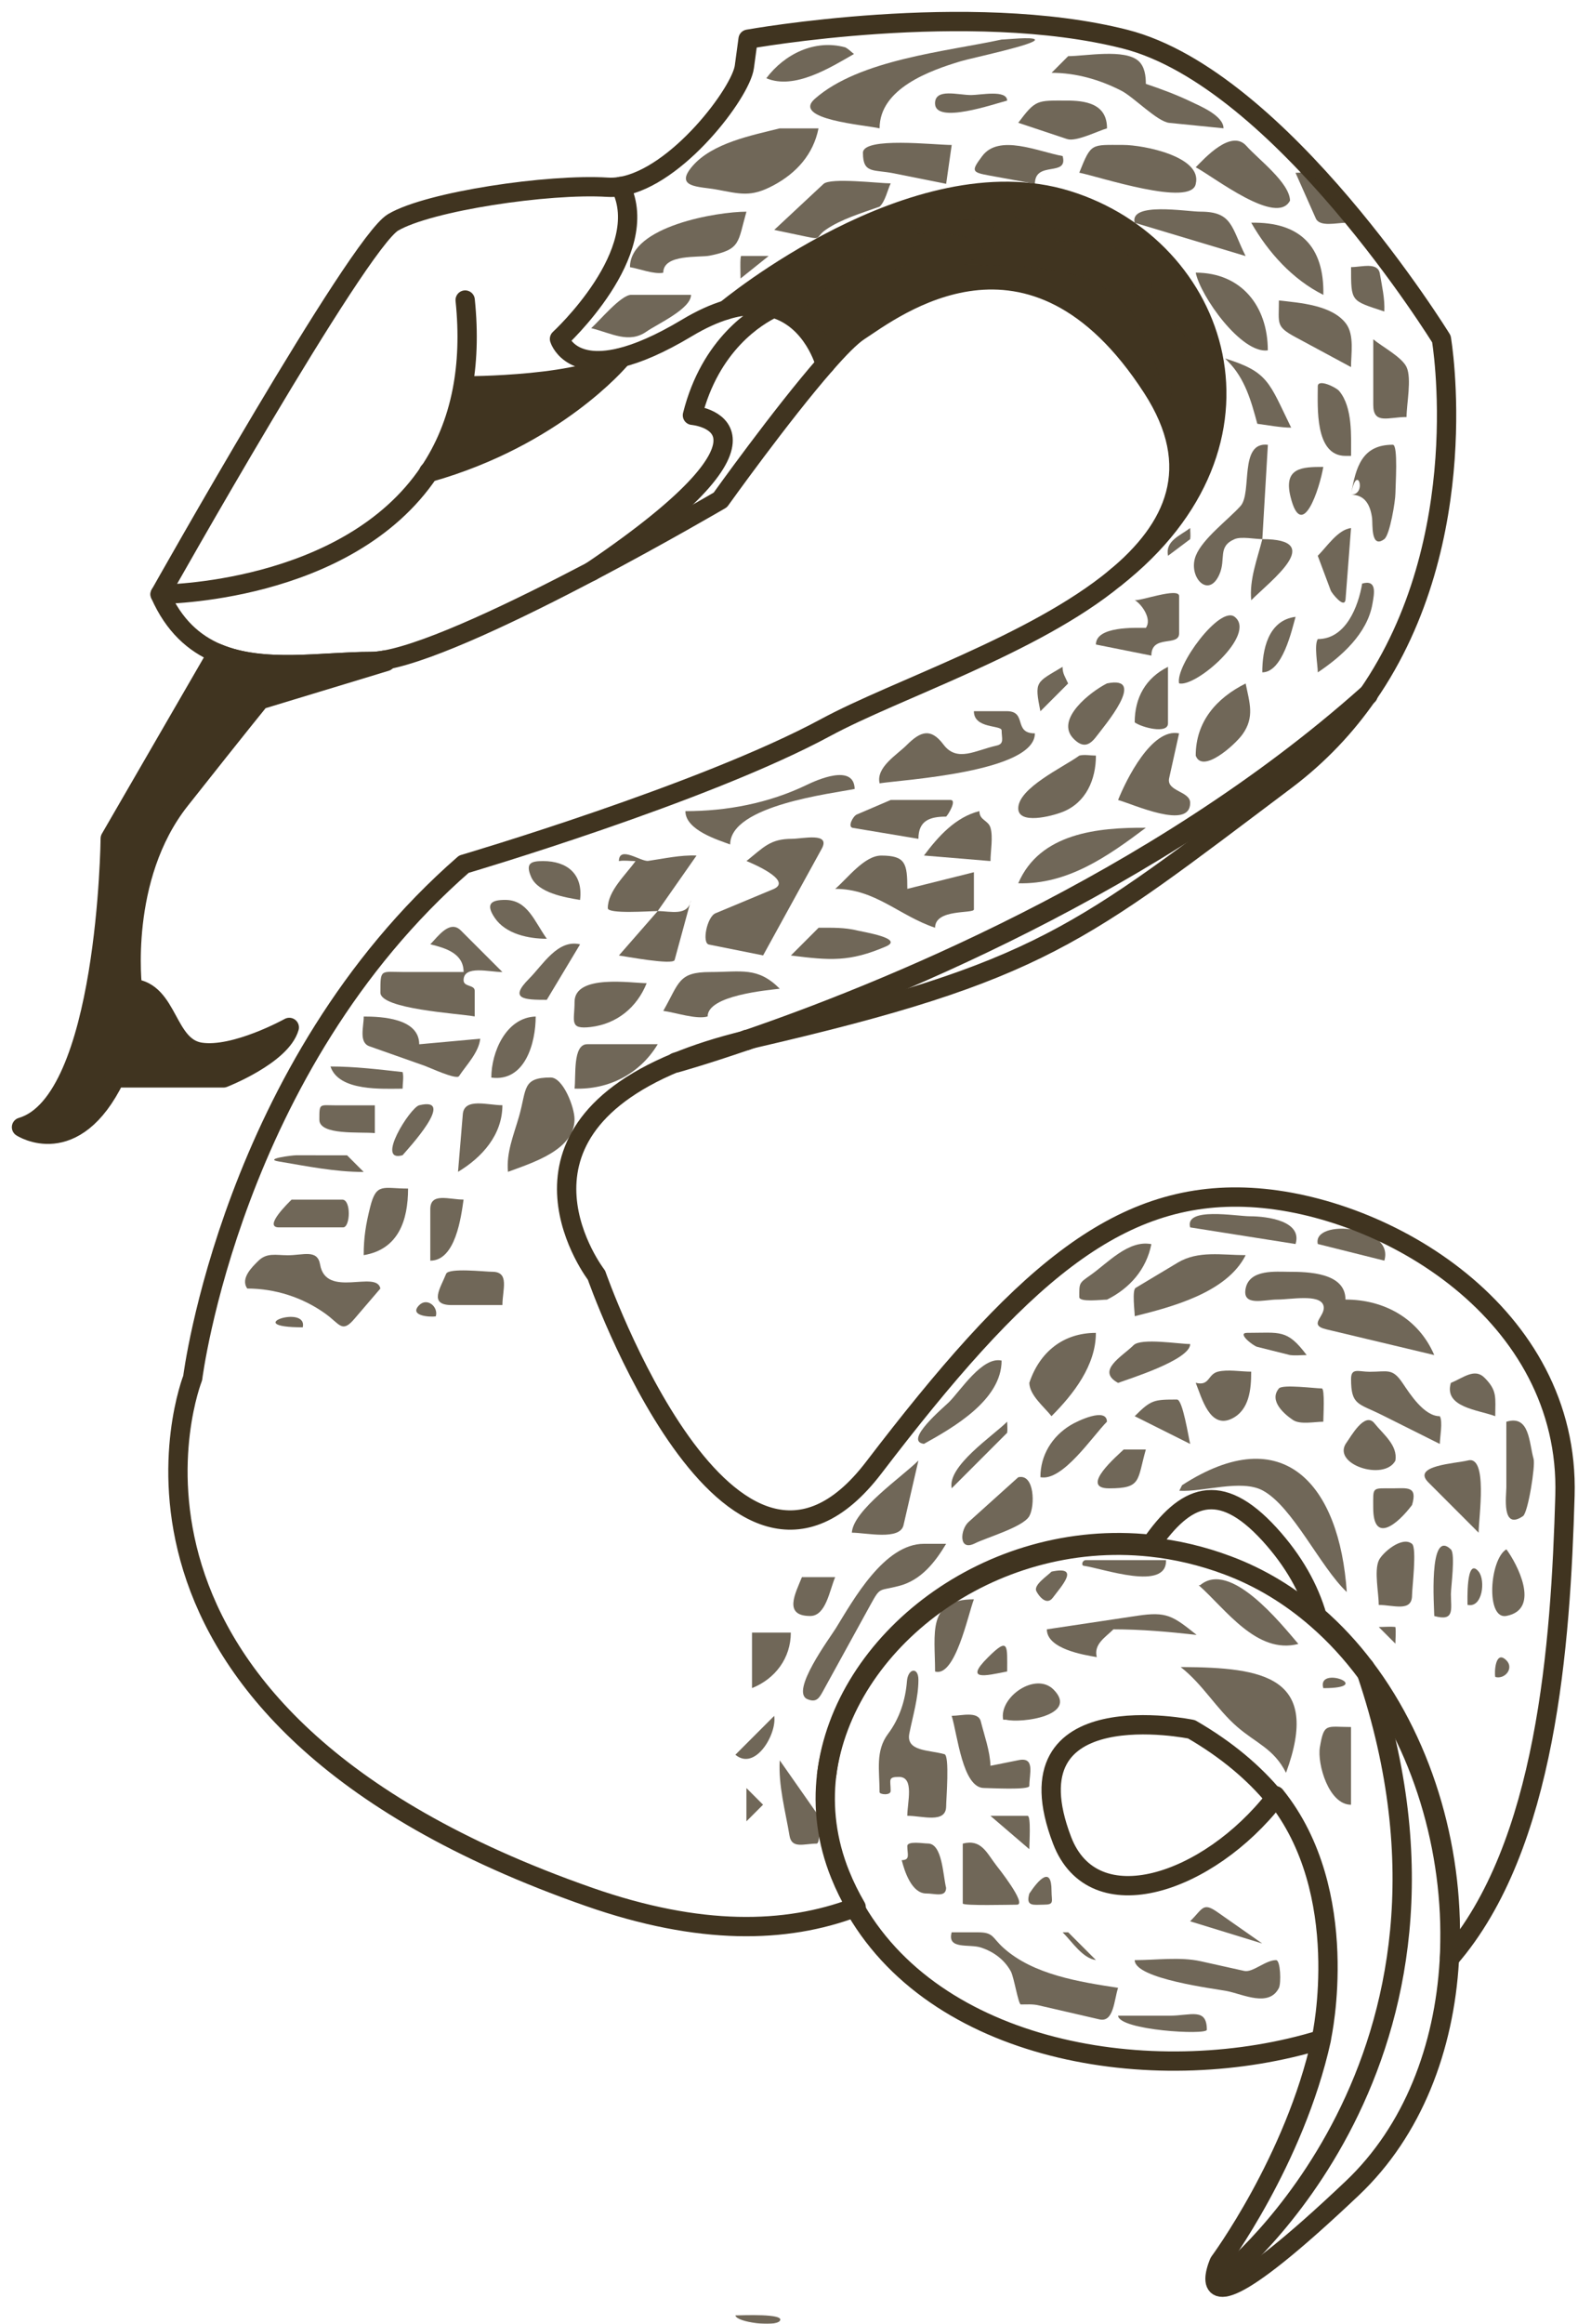
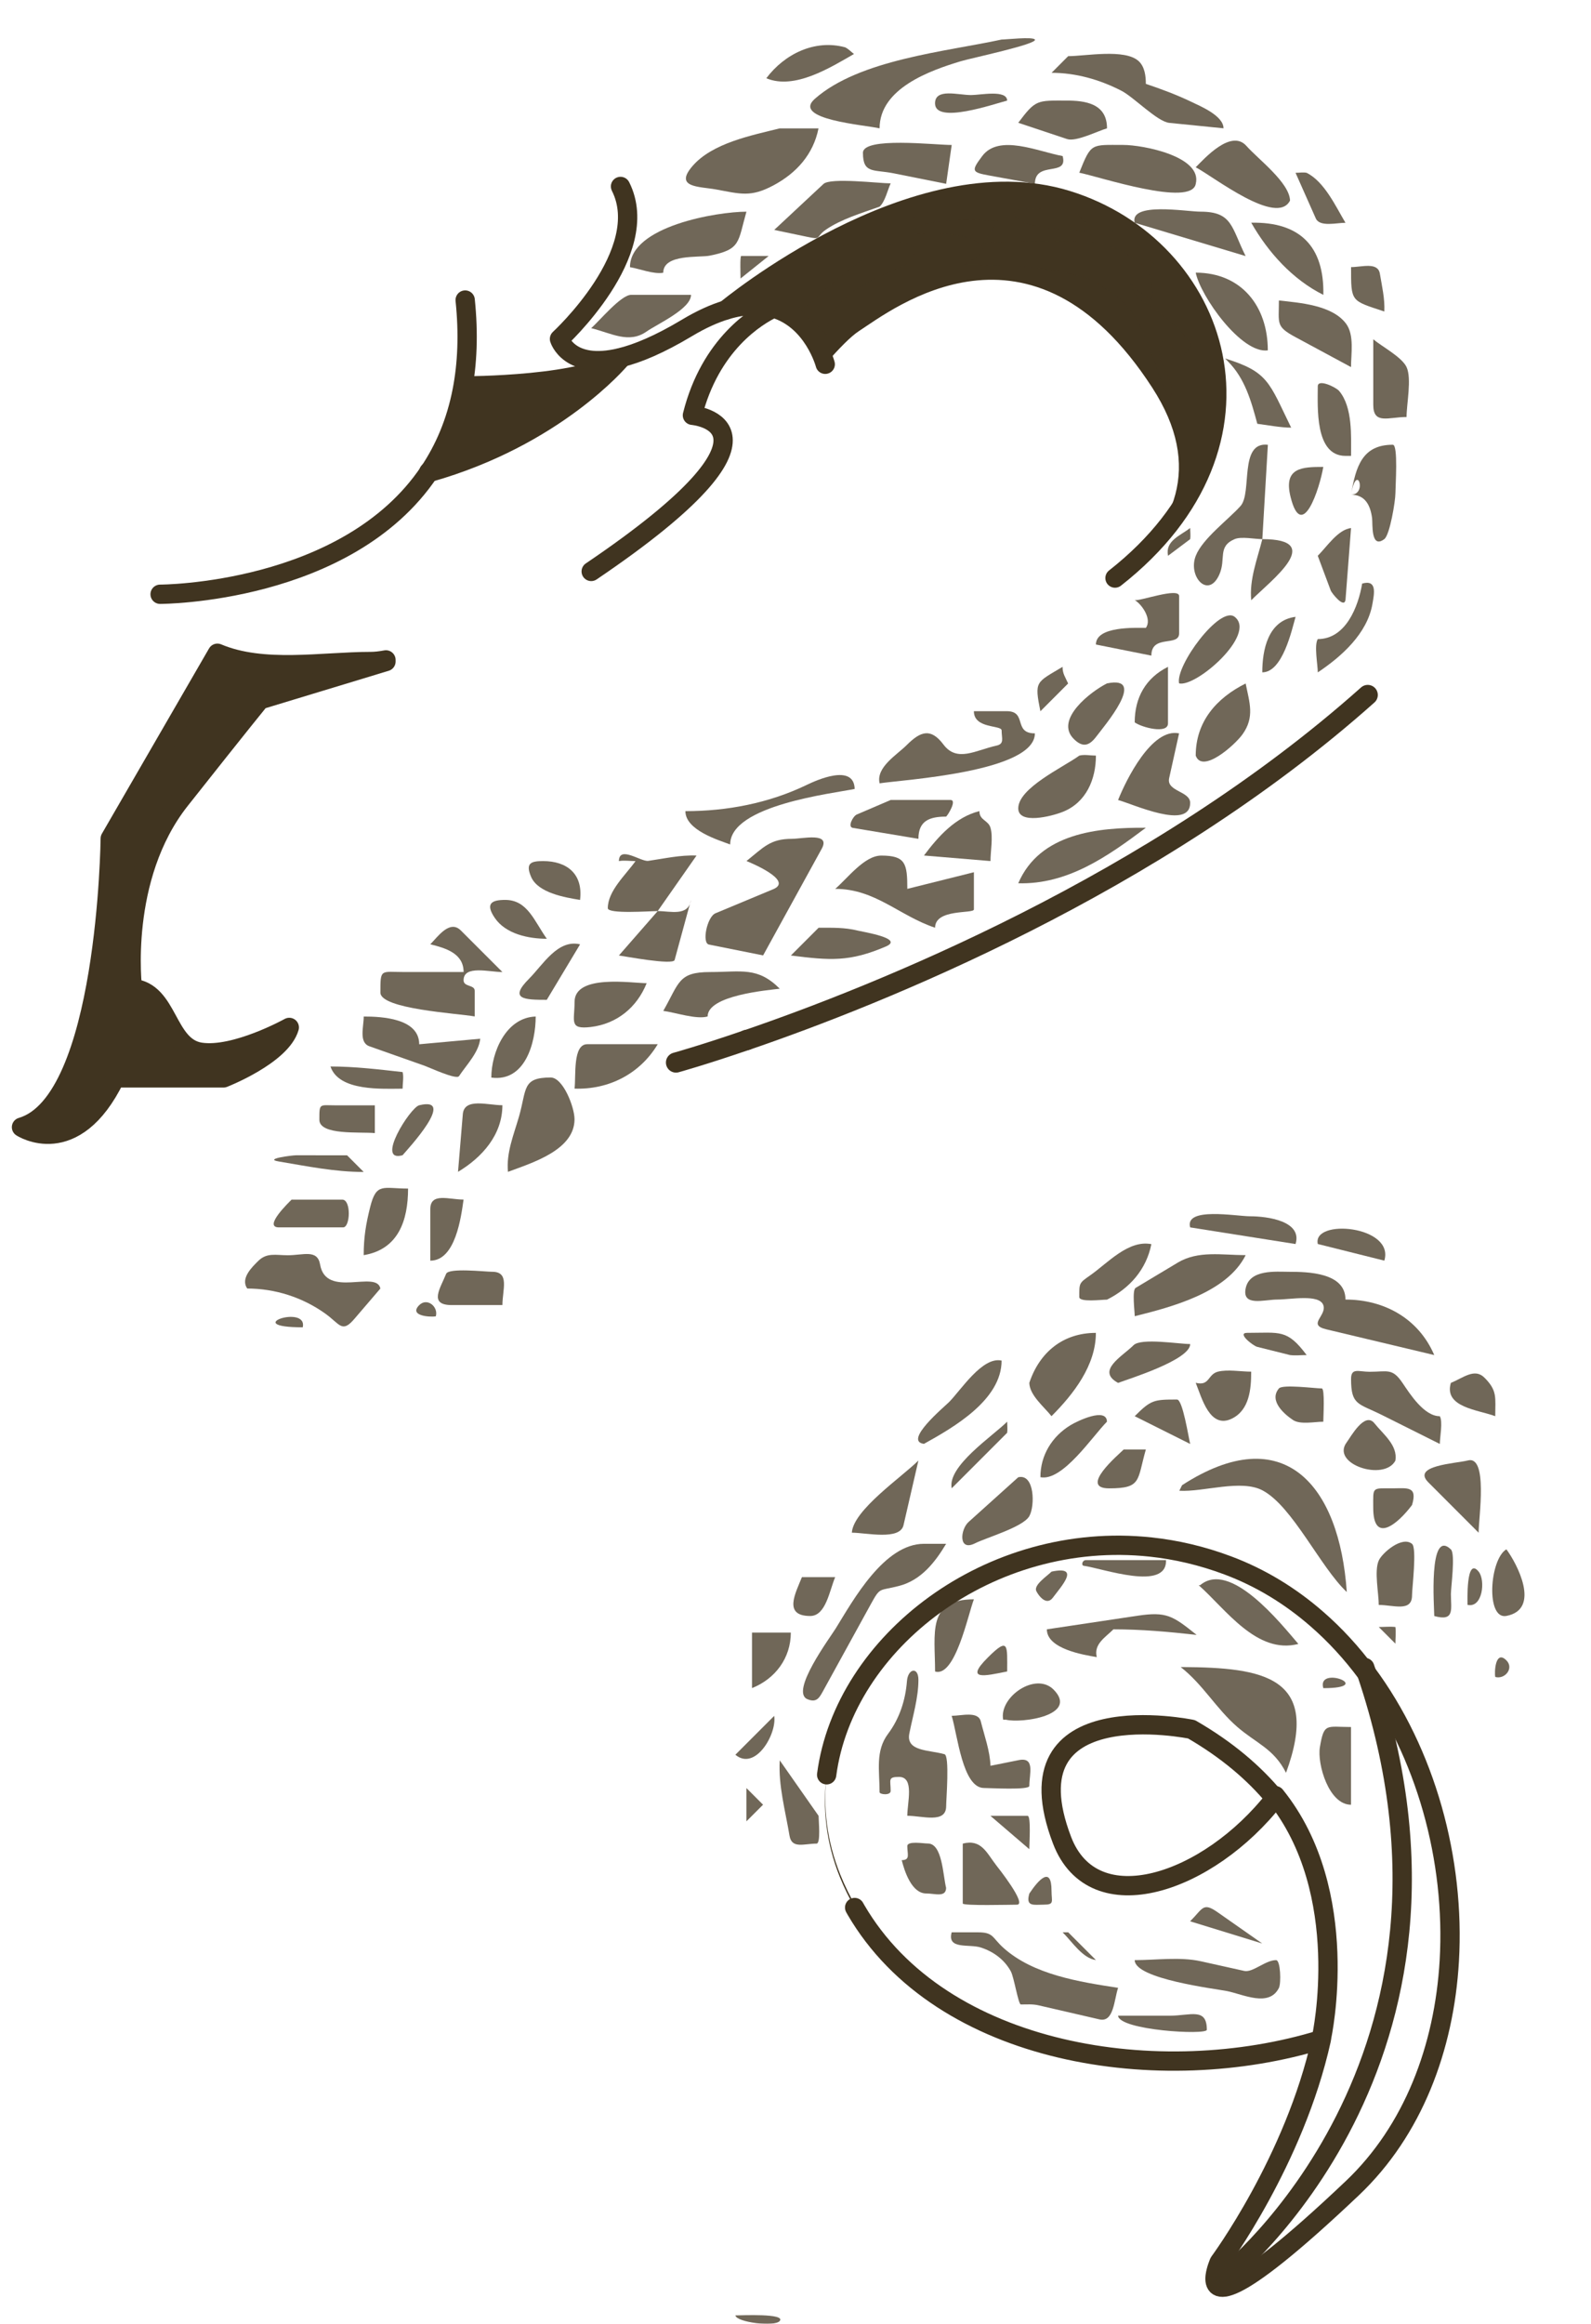
<svg xmlns="http://www.w3.org/2000/svg" width="74" height="108" viewBox="0 0 74 108" fill="none">
  <path d="M17.951 30.67V30.745L12.092 32.523C12.092 32.523 11.234 33.568 8.378 37.179C5.519 40.793 6.16 45.938 6.16 45.938C7.852 46.082 7.707 48.647 9.317 48.902C10.93 49.154 13.455 47.751 13.455 47.751C13.078 49.049 10.395 50.096 10.395 50.096H5.355C3.453 53.998 1 52.387 1 52.387C4.999 51.226 5.128 38.972 5.128 38.972L10.112 30.361C12.246 31.262 14.975 30.745 17.253 30.745C17.452 30.745 17.687 30.719 17.951 30.67Z" fill="#403420" stroke="#403420" stroke-width="0.898" stroke-miterlimit="10" stroke-linecap="round" stroke-linejoin="round" />
  <path d="M35.973 14.313C35.379 14.14 34.65 14.13 33.762 14.4C33.762 14.4 42.533 7.105 49.628 9.298C56.722 11.49 59.898 20.558 51.861 26.86C54.643 24.57 55.989 21.722 53.596 18.022C47.95 9.298 41.509 14.379 39.945 15.391C39.577 15.631 39.017 16.198 38.385 16.926L38.383 16.924C38.383 16.924 37.833 14.839 35.973 14.313Z" fill="#403420" />
  <path d="M39.821 88.63C39.798 88.637 39.778 88.647 39.754 88.655C39.499 88.209 39.267 87.742 39.068 87.249C38.423 85.658 38.248 84.04 38.451 82.484C38.271 84.004 38.457 85.578 39.084 87.128C39.294 87.654 39.545 88.155 39.821 88.63Z" fill="#403420" />
  <path d="M28.859 16.658C28.768 16.767 25.794 20.288 19.959 21.942C20.671 20.884 21.215 19.63 21.502 18.142L21.576 17.956C21.576 17.956 27.499 17.964 28.859 16.658Z" fill="#403420" />
  <path d="M19.957 21.937L21.502 18.137C21.215 19.625 20.671 20.879 19.959 21.937H19.957Z" fill="#403420" />
  <path d="M39.751 88.655C39.769 88.689 39.787 88.72 39.806 88.754C43.783 95.585 54.013 97.084 61.456 94.791C60.212 100.414 56.708 105.138 56.708 105.138C56.708 105.138 56.559 105.471 56.52 105.781C56.427 106.573 57.07 107.22 62.9 101.697C65.722 99.022 67.172 95.178 67.409 91.138C67.683 86.435 66.318 81.464 63.561 77.757C62.875 76.831 62.1 75.984 61.245 75.242C60.03 74.184 58.647 73.33 57.106 72.754C55.909 72.305 54.707 72.026 53.521 71.9C46.034 71.098 39.256 76.325 38.449 82.485" stroke="#403420" stroke-width="0.898" stroke-miterlimit="10" stroke-linecap="round" stroke-linejoin="round" />
  <path d="M49.399 85.53C46.734 78.565 55.42 80.371 55.42 80.371C57.071 81.325 58.34 82.409 59.302 83.575C56.205 87.54 50.864 89.356 49.399 85.53Z" stroke="#403420" stroke-width="0.898" stroke-miterlimit="10" stroke-linecap="round" stroke-linejoin="round" />
  <path d="M61.473 94.669C61.473 94.669 62.944 87.949 59.316 83.455" stroke="#403420" stroke-width="0.898" stroke-miterlimit="10" stroke-linecap="round" stroke-linejoin="round" />
  <path d="M28.863 16.652C28.863 16.652 28.863 16.652 28.861 16.655C28.77 16.763 25.796 20.284 19.961 21.938" stroke="#403420" stroke-width="0.936" stroke-miterlimit="10" stroke-linecap="round" stroke-linejoin="round" />
  <path d="M21.574 17.956C21.574 17.956 27.497 17.964 28.857 16.658" stroke="#403420" stroke-width="0.936" stroke-miterlimit="10" stroke-linecap="round" stroke-linejoin="round" />
  <path d="M38.383 16.93C38.383 16.93 37.833 14.845 35.974 14.319C35.38 14.146 34.65 14.136 33.762 14.407C33.223 14.572 32.622 14.838 31.956 15.238C30.666 16.011 29.65 16.432 28.853 16.625C26.459 17.206 26.023 15.753 26.023 15.753C26.023 15.753 30.406 11.732 28.863 8.669C28.861 8.669 28.861 8.666 28.861 8.666" stroke="#403420" stroke-width="0.898" stroke-miterlimit="10" stroke-linecap="round" stroke-linejoin="round" />
  <path d="M33.762 14.406C33.762 14.406 42.533 7.111 49.628 9.304C56.722 11.496 59.898 20.564 51.861 26.866" stroke="#403420" stroke-width="0.898" stroke-miterlimit="10" stroke-linecap="round" stroke-linejoin="round" />
  <path d="M36.259 14.195C36.259 14.195 36.153 14.231 35.975 14.319C35.196 14.688 33.034 15.994 32.206 19.301C32.206 19.301 37.572 19.747 27.498 26.558" stroke="#403420" stroke-width="0.898" stroke-miterlimit="10" stroke-linecap="round" stroke-linejoin="round" />
  <path d="M56.982 105.788C56.982 105.788 69.654 95.775 63.563 77.755C63.535 77.67 63.506 77.585 63.478 77.5" stroke="#403420" stroke-width="0.898" stroke-miterlimit="10" stroke-linecap="round" stroke-linejoin="round" />
  <path d="M34.742 48.335C40.73 46.286 53.681 41.152 63.616 32.299" stroke="#403420" stroke-width="0.936" stroke-miterlimit="10" stroke-linecap="round" stroke-linejoin="round" />
  <path d="M31.441 49.383C31.441 49.383 32.672 49.045 34.728 48.338" stroke="#403420" stroke-width="0.936" stroke-miterlimit="10" stroke-linecap="round" stroke-linejoin="round" />
  <path d="M7.447 27.619C7.447 27.619 16.134 27.619 19.955 21.94H19.957C20.669 20.882 21.213 19.628 21.5 18.14C21.737 16.909 21.799 15.516 21.636 13.945" stroke="#403420" stroke-width="0.898" stroke-miterlimit="10" stroke-linecap="round" stroke-linejoin="round" />
-   <path d="M34.741 48.334C34.844 48.307 34.947 48.282 35.053 48.259C48.467 45.163 50.24 43.442 59.786 36.275C61.364 35.089 62.621 33.734 63.614 32.298H63.617C68.637 25.056 67.042 15.753 67.042 15.753C67.042 15.753 59.597 3.672 52.337 1.822C45.075 -0.027 34.795 1.822 34.795 1.822C34.795 1.822 34.795 1.822 34.621 3.107C34.464 4.301 31.487 8.246 28.863 8.669C28.659 8.702 28.458 8.715 28.259 8.702C25.506 8.529 19.936 9.357 18.282 10.335C16.628 11.313 7.447 27.62 7.447 27.62C8.088 29.072 9.021 29.9 10.111 30.36C12.244 31.26 14.973 30.743 17.252 30.743C17.453 30.743 17.688 30.717 17.95 30.669C20.092 30.272 24.09 28.346 27.496 26.559C30.772 24.834 33.504 23.234 33.504 23.234C33.504 23.234 36.342 19.263 38.385 16.931C39.017 16.204 39.577 15.637 39.945 15.396C41.509 14.385 47.951 9.303 53.595 18.027C55.989 21.727 54.643 24.575 51.861 26.866C48.087 29.97 41.673 32.044 38.406 33.811C32.729 36.879 21.575 40.165 21.575 40.165C10.763 49.587 8.962 64.045 8.962 64.045C8.962 64.045 2.804 79.56 27.397 88.16C32.549 89.961 36.558 89.861 39.752 88.656C39.775 88.648 39.796 88.638 39.819 88.63C39.543 88.155 39.293 87.655 39.081 87.128C38.454 85.578 38.268 84.004 38.449 82.485C39.179 76.272 45.998 70.968 53.536 71.776C55.115 69.503 56.701 68.743 59.044 71.304C60.181 72.55 60.888 73.837 61.259 75.117C62.073 75.824 62.813 76.624 63.473 77.495C63.473 77.497 63.473 77.497 63.475 77.5C66.298 81.223 67.703 86.253 67.423 91.013C71.943 85.812 72.588 76.398 72.789 69.51C73.036 61.049 64.461 55.997 58.184 55.654C51.906 55.308 47.35 59.436 40.642 68.207C33.934 76.978 27.743 59.265 27.743 59.265C27.743 59.265 22.851 52.929 31.44 49.379C32.368 48.992 33.457 48.641 34.727 48.334" stroke="#403420" stroke-width="0.898" stroke-miterlimit="10" stroke-linecap="round" stroke-linejoin="round" />
  <path d="M34.728 48.333C34.733 48.333 34.737 48.333 34.742 48.33" stroke="#403420" stroke-width="0.936" stroke-miterlimit="10" stroke-linecap="round" stroke-linejoin="round" />
  <g opacity="0.75">
    <path d="M34.203 107.611C34.47 107.611 36.55 107.509 36.267 107.869C36.04 108.157 34.256 107.935 34.203 107.611Z" fill="#403420" />
    <path d="M14.082 61.688C11.119 61.688 14.318 60.597 14.082 61.688V61.688Z" fill="#403420" />
    <path d="M17.692 59.886C17.288 60.358 16.883 60.831 16.478 61.302C15.903 61.974 15.813 61.54 15.125 61.048C14.072 60.296 12.794 59.886 11.501 59.886C11.167 59.414 11.734 58.88 12.003 58.612C12.407 58.206 12.816 58.339 13.389 58.339C14.109 58.339 14.764 58.049 14.888 58.77C15.162 60.367 17.517 59.008 17.692 59.886Z" fill="#403420" />
    <path d="M20.014 43.887C20.355 43.546 20.915 42.724 21.435 43.245C22.079 43.889 22.723 44.533 23.368 45.177C22.756 45.177 21.562 44.841 21.562 45.559C21.562 45.876 22.079 45.761 22.079 46.046C22.079 46.444 22.079 46.842 22.079 47.24C21.271 47.097 17.693 46.898 17.693 46.131C17.693 45.001 17.698 45.176 18.799 45.176C19.72 45.176 20.642 45.176 21.563 45.176C21.562 44.302 20.719 44.064 20.014 43.887Z" fill="#403420" />
    <path d="M28.786 40.021C28.796 39.279 29.811 40.059 30.153 40.01C30.894 39.904 31.646 39.73 32.397 39.763C31.795 40.623 31.193 41.483 30.591 42.343C31.18 42.343 32.012 42.605 32.139 41.827C31.886 42.757 31.632 43.687 31.378 44.617C31.309 44.872 29.019 44.436 28.786 44.407C29.387 43.718 29.989 43.031 30.591 42.343C30.227 42.343 28.27 42.49 28.27 42.209C28.27 41.406 29.103 40.66 29.559 40.021C29.315 40.021 29.023 39.973 28.786 40.021Z" fill="#403420" />
    <path d="M45.297 33.053C45.806 33.053 46.316 33.053 46.825 33.053C47.789 33.053 47.113 34.084 48.134 34.084C48.134 35.889 41.956 36.241 40.912 36.406C40.735 35.659 41.718 35.084 42.174 34.627C42.811 33.991 43.289 33.816 43.879 34.6C44.511 35.444 45.369 34.871 46.346 34.654C46.727 34.57 46.587 34.323 46.587 33.947C46.587 33.686 45.297 33.886 45.297 33.053Z" fill="#403420" />
    <path d="M49.68 31.766C49.25 32.197 48.82 32.627 48.39 33.057C48.106 31.637 48.185 31.735 49.422 30.992C49.416 31.304 49.555 31.482 49.68 31.766Z" fill="#403420" />
    <path d="M52.779 27.891C53.01 27.949 54.843 27.28 54.843 27.704C54.843 28.282 54.843 28.859 54.843 29.437C54.843 30.075 53.552 29.467 53.552 30.471C52.693 30.299 51.833 30.127 50.973 29.955C50.973 29.095 52.803 29.181 53.295 29.181C53.595 28.778 53.107 28.083 52.779 27.891Z" fill="#403420" />
    <path d="M42.395 10.874C42.547 10.046 45.704 10.259 46.402 10.259C46.179 10.6 45.957 10.942 45.734 11.284C46.492 11.284 48.428 11.115 50.238 11.227C50.403 11.237 50.566 11.249 50.728 11.264C51.403 11.318 52.191 11.603 52.812 12.068C53.018 12.223 53.206 12.398 53.365 12.591C53.495 12.884 53.56 13.095 53.592 13.297C53.619 13.496 53.612 13.684 53.599 13.931C53.356 13.815 53.171 13.692 53.013 13.565C52.852 13.436 52.723 13.306 52.595 13.178C52.659 13.436 52.788 13.674 52.953 13.89C53.884 14.467 54.658 14.984 55.432 16.015C55.432 16.015 55.174 16.532 54.916 16.532C54.658 16.273 54.4 16.015 54.142 15.757C53.368 16.79 54.916 17.563 54.4 18.595C53.626 17.048 53.368 14.984 51.993 13.802C51.802 13.664 51.608 13.531 51.415 13.405C51.222 13.279 51.03 13.16 50.844 13.047C50.611 12.951 50.371 12.876 50.128 12.81C48.427 12.351 46.527 12.31 44.844 12.31C45.186 12.074 46.086 11.732 45.527 11.307C44.776 10.737 43.28 10.874 42.395 10.874Z" fill="#403420" />
    <path d="M32.14 13.703C32.145 14.352 30.573 15.059 30.072 15.409C29.25 15.984 28.447 15.489 27.496 15.251C27.877 14.924 28.878 13.703 29.358 13.703C30.285 13.703 31.212 13.703 32.14 13.703Z" fill="#403420" />
    <path d="M29.301 12.417C29.301 10.51 33.37 9.838 34.718 9.838C34.309 11.271 34.467 11.591 33.008 11.882C32.522 11.98 30.849 11.793 30.849 12.675C30.426 12.761 29.732 12.489 29.301 12.417Z" fill="#403420" />
    <path d="M34.444 12.944C34.444 12.813 34.411 11.898 34.474 11.898C34.9 11.898 35.325 11.898 35.751 11.898C35.315 12.248 34.88 12.596 34.444 12.944Z" fill="#403420" />
    <path d="M58.968 16.284C57.734 16.453 55.832 13.759 55.615 12.672C57.741 12.672 58.968 14.236 58.968 16.284Z" fill="#403420" />
    <path d="M58.197 10.351C60.456 10.305 61.597 11.445 61.551 13.705C60.114 12.986 58.985 11.73 58.197 10.351Z" fill="#403420" />
    <path d="M52.776 10.353C52.526 9.371 55.189 9.837 55.834 9.837C57.329 9.837 57.266 10.561 57.936 11.901C56.215 11.385 54.496 10.869 52.776 10.353Z" fill="#403420" />
    <path d="M55.617 8.542C55.425 9.645 51.122 8.211 50.199 8.026C50.759 6.627 50.739 6.736 52.244 6.736C53.176 6.736 55.929 7.273 55.617 8.542Z" fill="#403420" />
    <path d="M50.776 10.77C49.991 10.658 47.164 10.685 47.164 9.871C47.164 9.586 48.956 9.738 49.266 9.738C50.183 9.738 50.213 10.019 50.776 10.77Z" fill="#403420" />
    <path d="M51.489 5.965C51.054 6.089 50.05 6.603 49.63 6.462C48.873 6.21 48.117 5.959 47.361 5.706C48.175 4.62 48.236 4.674 49.601 4.674C50.461 4.675 51.491 4.801 51.489 5.965Z" fill="#403420" />
    <path d="M49.425 7.253C49.697 8.246 48.135 7.447 48.135 8.543C47.434 8.416 46.734 8.288 46.033 8.161C45.192 8.009 45.158 7.955 45.685 7.253C46.466 6.212 48.278 7.044 49.425 7.253Z" fill="#403420" />
    <path d="M46.844 4.676C46.245 4.826 43.49 5.792 43.49 4.805C43.49 4.087 44.558 4.418 45.167 4.418C45.608 4.418 46.835 4.156 46.844 4.676Z" fill="#403420" />
    <path d="M44.265 6.738C44.179 7.34 44.093 7.942 44.007 8.544C43.193 8.382 42.379 8.219 41.565 8.055C40.629 7.868 40.137 8.085 40.137 7.102C40.137 6.347 43.475 6.738 44.265 6.738Z" fill="#403420" />
    <path d="M41.427 8.522C41.285 8.822 41.169 9.371 40.912 9.604C40.076 9.904 39.118 10.186 38.408 10.678C37.911 11.022 38.25 11.155 37.538 11.006C37.029 10.899 36.519 10.793 36.01 10.686C36.774 9.974 37.538 9.261 38.302 8.549C38.631 8.244 40.883 8.522 41.427 8.522Z" fill="#403420" />
    <path d="M37.475 14.276C38.145 13.693 41.412 10.511 42.42 11.437C42.902 11.881 41.958 12.39 41.919 12.405C41.249 12.674 40.58 12.976 39.952 13.385C39.301 13.81 38.464 14.484 38.464 15.565C38.003 15.134 37.541 14.704 37.08 14.275C37.209 14.276 37.346 14.254 37.475 14.276Z" fill="#403420" />
    <path d="M63.356 27.122C64.056 26.925 63.92 27.577 63.834 28.068C63.595 29.447 62.397 30.513 61.292 31.25C61.292 30.898 61.114 29.989 61.292 29.702C62.597 29.702 63.179 28.187 63.356 27.122Z" fill="#403420" />
    <path d="M61.291 25.831C61.734 25.388 62.223 24.62 62.839 24.541C62.754 25.643 62.669 26.744 62.584 27.846C62.546 28.341 61.937 27.556 61.897 27.45C61.696 26.91 61.494 26.371 61.291 25.831Z" fill="#403420" />
    <path d="M62.84 22.992C63.061 21.662 63.373 20.67 64.782 20.67C65.038 20.67 64.903 22.59 64.903 22.926C64.903 23.282 64.645 24.861 64.387 25.055C63.746 25.537 63.852 24.326 63.818 24.08C63.74 23.492 63.5 22.992 62.84 22.992C63.614 22.992 63.098 21.443 62.84 22.992Z" fill="#403420" />
    <path d="M62.581 21.188C61.141 21.188 61.292 18.903 61.292 17.954C61.292 17.588 62.14 17.998 62.284 18.168C62.921 18.923 62.84 20.274 62.84 21.188C62.753 21.188 62.667 21.188 62.581 21.188Z" fill="#403420" />
    <path d="M61.548 21.701C61.384 22.691 60.559 25.229 60.027 23.099C59.683 21.723 60.565 21.701 61.548 21.701Z" fill="#403420" />
    <path d="M58.197 27.896C58.101 26.934 58.483 25.975 58.713 25.057C58.37 25.057 57.733 24.924 57.423 25.057C56.614 25.407 57.037 25.973 56.713 26.702C56.2 27.858 55.239 26.793 55.617 25.832C55.929 25.037 57.124 24.157 57.698 23.519C58.253 22.903 57.615 20.514 58.971 20.672C58.885 22.133 58.8 23.596 58.713 25.057C61.683 25.057 59.122 26.97 58.197 27.896Z" fill="#403420" />
    <path d="M60.259 28.668C60.08 29.294 59.655 31.248 58.711 31.248C58.711 30.217 58.97 28.832 60.259 28.668Z" fill="#403420" />
    <path d="M52.004 37.181C52.373 36.257 53.568 33.815 54.841 34.085C54.687 34.779 54.533 35.472 54.379 36.166C54.241 36.788 55.357 36.764 55.357 37.315C55.358 38.602 52.7 37.371 52.004 37.181Z" fill="#403420" />
    <path d="M53.295 38.471C51.519 39.804 49.657 41.114 47.361 41.051C48.363 38.714 51.067 38.455 53.295 38.471Z" fill="#403420" />
    <path d="M52.777 33.572C52.777 32.422 53.288 31.511 54.325 30.992C54.325 31.868 54.325 32.744 54.325 33.62C54.325 34.133 53.09 33.806 52.777 33.572Z" fill="#403420" />
    <path d="M54.842 31.762C54.655 30.954 56.731 28.136 57.422 28.665C58.474 29.471 55.64 31.948 54.842 31.762Z" fill="#403420" />
    <path d="M55.358 25.057C55.015 25.315 54.67 25.573 54.327 25.831C54.189 25.14 54.874 24.905 55.358 24.541C55.358 24.709 55.383 24.892 55.358 25.057Z" fill="#403420" />
    <path d="M55.615 35.119C55.615 33.541 56.577 32.445 57.937 31.766C58.114 32.648 58.368 33.329 57.789 34.132C57.425 34.636 55.923 35.97 55.615 35.119Z" fill="#403420" />
    <path d="M51.488 31.762C53.39 31.372 51.351 33.751 50.998 34.223C50.668 34.662 50.364 34.764 49.941 34.341C49.038 33.44 50.743 32.133 51.488 31.762Z" fill="#403420" />
    <path d="M50.2 35.118C50.422 35.055 50.74 35.118 50.973 35.118C50.973 36.226 50.517 37.299 49.435 37.731C48.894 37.946 47.361 38.33 47.361 37.569C47.361 36.62 49.454 35.66 50.2 35.118Z" fill="#403420" />
    <path d="M35.494 44.403C34.654 44.236 33.814 44.067 32.974 43.899C32.635 43.832 32.884 42.609 33.279 42.445C34.175 42.072 35.069 41.7 35.965 41.326C36.946 40.917 34.808 40.053 34.72 40.017C35.518 39.379 35.823 38.986 36.827 38.986C37.328 38.986 38.651 38.663 38.219 39.448C37.311 41.1 36.403 42.751 35.494 44.403Z" fill="#403420" />
    <path d="M36.267 45.951C35.685 46.024 32.913 46.259 32.913 47.241C32.391 47.394 31.4 47.052 30.85 46.983C31.598 45.674 31.542 45.177 33.024 45.177C34.49 45.176 35.238 44.921 36.267 45.951Z" fill="#403420" />
    <path d="M38.075 43.118C38.713 43.118 39.284 43.098 39.9 43.252C40.152 43.315 42.076 43.615 41.201 43.99C39.511 44.714 38.612 44.637 36.785 44.408C37.215 43.978 37.645 43.548 38.075 43.118Z" fill="#403420" />
    <path d="M38.848 41.311C39.425 40.817 40.205 39.764 40.988 39.764C42.123 39.764 42.2 40.134 42.201 41.311C43.234 41.053 44.265 40.795 45.298 40.538C45.298 41.113 45.298 41.69 45.298 42.266C45.298 42.48 43.492 42.218 43.492 43.117C41.821 42.56 40.711 41.311 38.848 41.311Z" fill="#403420" />
    <path d="M42.975 39.761C43.637 38.878 44.439 37.976 45.554 37.697C45.55 38.127 45.967 38.118 46.069 38.471C46.197 38.911 46.069 39.558 46.069 40.019C45.038 39.934 44.006 39.848 42.975 39.761Z" fill="#403420" />
    <path d="M41.428 37.18C42.355 37.18 43.282 37.18 44.21 37.18C44.519 37.18 44.101 37.865 44.007 37.953C43.237 37.953 42.717 38.143 42.717 38.986C41.7 38.816 40.683 38.647 39.666 38.477C39.406 38.433 39.677 37.929 39.849 37.856C40.375 37.63 40.902 37.405 41.428 37.18Z" fill="#403420" />
    <path d="M39.752 36.667C38.756 36.875 33.962 37.419 33.962 39.247C33.421 39.045 31.879 38.585 31.879 37.699C33.811 37.699 35.754 37.333 37.533 36.474C37.944 36.276 39.721 35.462 39.752 36.667Z" fill="#403420" />
    <path d="M30.077 45.695C29.628 46.819 28.691 47.587 27.478 47.731C26.453 47.851 26.724 47.467 26.724 46.565C26.724 45.258 29.397 45.695 30.077 45.695Z" fill="#403420" />
    <path d="M30.592 48.531C29.767 49.908 28.316 50.65 26.723 50.595C26.796 50.006 26.629 48.531 27.314 48.531C28.407 48.531 29.499 48.531 30.592 48.531Z" fill="#403420" />
    <path d="M25.432 46.468C24.39 46.468 23.65 46.445 24.609 45.486C25.252 44.843 25.939 43.64 26.981 43.889C26.465 44.748 25.948 45.608 25.432 46.468Z" fill="#403420" />
    <path d="M26.979 41.825C26.295 41.712 25.029 41.506 24.704 40.756C24.419 40.098 24.716 40.02 25.266 40.02C26.352 40.02 27.13 40.601 26.979 41.825Z" fill="#403420" />
    <path d="M25.433 43.63C24.585 43.63 23.518 43.412 23.009 42.655C22.553 41.98 22.885 41.824 23.497 41.824C24.539 41.824 24.849 42.813 25.433 43.63Z" fill="#403420" />
    <path d="M19.498 48.534C20.444 48.448 21.39 48.362 22.336 48.276C22.271 48.91 21.704 49.482 21.349 50.015C21.228 50.196 19.961 49.607 19.76 49.537C18.901 49.234 18.043 48.93 17.185 48.628C16.679 48.45 16.918 47.727 16.918 47.244C17.758 47.243 19.498 47.33 19.498 48.534Z" fill="#403420" />
    <path d="M18.723 53.691C17.446 54.052 19.08 51.472 19.497 51.369C21.26 50.937 18.974 53.399 18.723 53.691Z" fill="#403420" />
    <path d="M21.561 55.752C21.446 56.56 21.189 58.591 20.014 58.591C20.014 57.793 20.014 56.994 20.014 56.196C20.014 55.408 20.882 55.752 21.561 55.752Z" fill="#403420" />
    <path d="M18.725 49.825C18.787 50.047 18.725 50.365 18.725 50.598C17.796 50.598 15.761 50.735 15.371 49.566C16.502 49.567 17.6 49.7 18.725 49.825Z" fill="#403420" />
    <path d="M17.434 51.372C17.434 51.801 17.434 52.231 17.434 52.662C16.769 52.595 14.854 52.779 14.854 52.041C14.854 51.251 14.851 51.372 15.629 51.372C16.231 51.372 16.831 51.372 17.434 51.372Z" fill="#403420" />
    <path d="M16.143 53.694C16.401 53.952 16.659 54.21 16.916 54.468C15.571 54.468 14.288 54.202 12.961 53.98C12.242 53.86 13.595 53.693 13.767 53.693C14.559 53.694 15.351 53.694 16.143 53.694Z" fill="#403420" />
    <path d="M13.563 55.754C14.348 55.754 15.133 55.754 15.919 55.754C16.34 55.754 16.296 57.044 15.957 57.044C14.963 57.044 13.969 57.044 12.976 57.044C12.222 57.044 13.436 55.881 13.563 55.754Z" fill="#403420" />
    <path d="M16.916 58.335C16.916 57.513 17.016 56.902 17.217 56.101C17.505 54.949 17.809 55.24 18.98 55.24C18.979 56.717 18.533 58.066 16.916 58.335Z" fill="#403420" />
    <path d="M20.271 61.176C20.048 61.225 18.99 61.17 19.497 60.66C19.864 60.29 20.397 60.729 20.271 61.176Z" fill="#403420" />
    <path d="M23.368 60.655C22.582 60.655 21.798 60.655 21.012 60.655C19.921 60.655 20.482 59.873 20.75 59.203C20.866 58.912 22.57 59.107 22.896 59.107C23.716 59.108 23.368 59.942 23.368 60.655Z" fill="#403420" />
    <path d="M21.303 54.463C21.377 53.57 21.452 52.678 21.526 51.785C21.591 51.005 22.69 51.367 23.367 51.367C23.366 52.742 22.423 53.791 21.303 54.463Z" fill="#403420" />
    <path d="M22.852 50.082C22.852 48.901 23.537 47.286 24.916 47.244C24.916 48.464 24.425 50.293 22.852 50.082Z" fill="#403420" />
    <path d="M23.626 54.463C23.541 53.568 23.9 52.731 24.142 51.884C24.505 50.614 24.277 50.078 25.613 50.078C26.186 50.078 26.722 51.453 26.722 52.017C26.722 53.456 24.74 54.046 23.626 54.463Z" fill="#403420" />
    <path d="M37.299 73.299C37.815 73.299 38.33 73.299 38.846 73.299C38.581 73.918 38.415 75.105 37.685 75.105C36.412 75.105 37.001 74.042 37.299 73.299Z" fill="#403420" />
    <path d="M42.975 71.75C43.318 71.75 43.663 71.75 44.006 71.75C43.492 72.608 42.847 73.432 41.836 73.702C40.874 73.958 40.962 73.721 40.499 74.563C39.754 75.915 39.011 77.267 38.267 78.62C38.105 78.912 37.974 79.145 37.557 78.973C36.729 78.633 38.605 76.114 38.873 75.68C39.688 74.36 41.123 71.75 42.975 71.75Z" fill="#403420" />
    <path d="M39.621 71.233C39.682 70.184 41.961 68.635 42.717 67.879C42.486 68.881 42.254 69.882 42.024 70.884C41.857 71.605 40.28 71.233 39.621 71.233Z" fill="#403420" />
    <path d="M57.938 58.334C57.065 60.08 54.484 60.746 52.778 61.172C52.778 60.948 52.646 59.961 52.821 59.856C53.472 59.466 54.124 59.075 54.775 58.684C55.731 58.11 56.836 58.334 57.938 58.334Z" fill="#403420" />
    <path d="M55.356 57.044C55.091 56.08 57.5 56.528 58.138 56.528C58.949 56.528 60.587 56.748 60.258 57.818C58.624 57.56 56.99 57.302 55.356 57.044Z" fill="#403420" />
    <path d="M66.71 75.107C66.71 74.747 66.427 70.998 67.484 72.011C67.699 72.217 67.484 73.779 67.484 74.085C67.484 74.794 67.672 75.372 66.71 75.107Z" fill="#403420" />
    <path d="M64.128 74.591C64.128 74.048 63.91 73.014 64.128 72.527C64.289 72.168 65.213 71.372 65.676 71.753C65.91 71.946 65.676 73.813 65.676 74.147C65.676 74.936 64.807 74.591 64.128 74.591Z" fill="#403420" />
    <path d="M64.903 75.617C64.934 75.868 64.903 76.139 64.903 76.391C64.645 76.133 64.387 75.875 64.129 75.617C64.382 75.617 64.653 75.587 64.903 75.617Z" fill="#403420" />
    <path d="M65.677 69.946C65.012 70.833 63.871 71.784 63.871 70.075C63.871 69.09 63.789 69.172 64.774 69.172C65.443 69.172 65.942 69.049 65.677 69.946Z" fill="#403420" />
    <path d="M64.902 67.884C64.378 68.865 61.881 68.042 62.638 67.033C62.821 66.789 63.475 65.584 63.927 66.149C64.34 66.664 65.018 67.169 64.902 67.884Z" fill="#403420" />
    <path d="M62.837 80.265C62.837 81.469 62.837 82.673 62.837 83.877C61.806 83.877 61.259 81.989 61.39 81.204C61.583 80.055 61.687 80.265 62.837 80.265Z" fill="#403420" />
    <path d="M61.549 78.459C61.232 77.365 64.029 78.459 61.549 78.459V78.459Z" fill="#403420" />
    <path d="M42.2 84.39C42.2 83.77 42.541 82.584 41.813 82.584C41.28 82.584 41.426 82.723 41.426 83.237C41.426 83.458 40.91 83.405 40.91 83.293C40.91 82.284 40.706 81.379 41.307 80.579C41.837 79.872 42.116 79.013 42.183 78.138C42.23 77.534 42.717 77.459 42.717 78.068C42.717 78.907 42.458 79.745 42.295 80.564C42.127 81.407 43.206 81.323 43.93 81.529C44.176 81.599 44.007 83.636 44.007 83.945C44.006 84.767 42.896 84.39 42.2 84.39Z" fill="#403420" />
    <path d="M44.005 87.742C43.997 88.197 43.483 88.001 43.081 88.001C42.402 88.001 42.069 86.965 41.941 86.453C42.348 86.447 42.2 86.181 42.2 85.8C42.2 85.547 42.942 85.679 43.155 85.679C43.831 85.678 43.857 87.149 44.005 87.742Z" fill="#403420" />
    <path d="M43.492 77.684C43.492 75.906 43.102 74.33 45.297 74.33C45.026 75.034 44.428 77.971 43.492 77.684Z" fill="#403420" />
    <path d="M52.777 65.819C53.538 65.058 53.667 65.045 54.745 65.045C55.009 65.045 55.278 66.793 55.357 67.109C54.497 66.679 53.637 66.249 52.777 65.819Z" fill="#403420" />
    <path d="M52.004 64.272C50.961 63.706 52.206 63.037 52.722 62.521C53.072 62.171 54.836 62.466 55.358 62.466C55.358 63.206 52.484 64.09 52.004 64.272Z" fill="#403420" />
    <path d="M52.264 67.367C52.607 67.367 52.952 67.367 53.295 67.367C52.882 68.814 53.104 69.173 51.585 69.173C50.164 69.173 52.02 67.611 52.264 67.367Z" fill="#403420" />
    <path d="M54.233 72.508C54.282 73.97 51.314 72.901 50.404 72.771C50.285 72.755 50.33 72.508 50.511 72.508C50.938 72.508 51.365 72.508 51.791 72.508C52.605 72.508 53.419 72.508 54.233 72.508Z" fill="#403420" />
    <path d="M51.486 66.075C50.82 66.74 49.421 68.865 48.391 68.654C48.391 67.633 48.93 66.76 49.795 66.234C50.102 66.046 51.476 65.385 51.486 66.075Z" fill="#403420" />
    <path d="M48.909 73.043C50.265 72.756 49.382 73.702 48.967 74.257C48.68 74.638 48.322 74.19 48.202 73.951C48.06 73.668 48.702 73.251 48.909 73.043Z" fill="#403420" />
    <path d="M49.684 89.807C50.114 90.237 50.544 90.666 50.974 91.096C50.358 91.018 49.869 90.249 49.426 89.807C49.512 89.807 49.598 89.807 49.684 89.807Z" fill="#403420" />
    <path d="M47.36 81.808C48.16 81.635 47.876 82.432 47.876 83.003C47.876 83.207 46.04 83.099 45.767 83.099C44.769 83.099 44.536 80.626 44.264 79.745C44.717 79.745 45.495 79.511 45.619 80.006C45.788 80.679 46.044 81.372 46.069 82.067C46.5 81.981 46.931 81.894 47.36 81.808Z" fill="#403420" />
    <path d="M44.779 85.684C45.649 85.46 45.886 86.113 46.352 86.711C46.381 86.748 47.796 88.522 47.299 88.522C47.009 88.522 44.779 88.582 44.779 88.466C44.779 87.538 44.779 86.612 44.779 85.684Z" fill="#403420" />
    <path d="M46.068 84.394C46.644 84.394 47.22 84.394 47.797 84.394C47.962 84.394 47.874 85.713 47.874 85.942C47.273 85.426 46.671 84.911 46.068 84.394Z" fill="#403420" />
    <path d="M47.876 88.005C48.306 87.359 48.908 86.703 48.908 87.876C48.908 88.378 49.057 88.521 48.544 88.521C48.081 88.521 47.695 88.631 47.876 88.005Z" fill="#403420" />
    <path d="M46.845 77.683C45.813 77.89 44.853 78.127 45.942 77.039C46.934 76.047 46.845 76.476 46.845 77.683Z" fill="#403420" />
    <path d="M44.264 89.807C44.676 89.807 45.087 89.807 45.498 89.807C46.213 89.807 46.142 90.049 46.662 90.52C48.055 91.782 50.223 92.112 52.004 92.387C51.817 92.943 51.806 94.007 51.139 93.854C50.191 93.635 49.244 93.416 48.297 93.198C48.028 93.136 47.756 93.16 47.481 93.16C47.364 93.16 47.163 91.891 47.016 91.622C46.717 91.074 46.206 90.702 45.619 90.512C45.076 90.337 44.038 90.624 44.264 89.807Z" fill="#403420" />
    <path d="M52.004 93.682C52.806 93.682 53.608 93.682 54.41 93.682C55.37 93.682 56.132 93.287 56.132 94.336C56.132 94.596 52.055 94.361 52.004 93.682Z" fill="#403420" />
    <path d="M52.777 91.099C53.769 91.099 54.888 90.938 55.856 91.153C56.529 91.301 57.2 91.452 57.872 91.601C58.267 91.688 58.858 91.099 59.351 91.099C59.562 91.099 59.592 92.176 59.485 92.39C59.025 93.303 57.825 92.69 57.077 92.539C56.557 92.433 52.777 91.98 52.777 91.099Z" fill="#403420" />
    <path d="M55.355 89.295C55.958 88.692 55.948 88.393 56.641 88.879C57.33 89.361 58.02 89.844 58.709 90.327C57.592 89.983 56.473 89.639 55.355 89.295Z" fill="#403420" />
    <path d="M51.787 75.725C51.409 76.103 50.861 76.411 51.013 77.016C50.404 76.914 48.691 76.635 48.691 75.725C50.098 75.515 51.504 75.304 52.91 75.093C54.262 74.891 54.547 75.095 55.657 75.984C54.349 75.838 53.101 75.725 51.787 75.725Z" fill="#403420" />
    <path d="M55.615 64.267C56.269 64.433 56.165 63.873 56.647 63.75C57.102 63.635 57.723 63.75 58.195 63.75C58.195 64.552 58.115 65.529 57.301 65.93C56.273 66.437 55.897 64.97 55.615 64.267Z" fill="#403420" />
    <path d="M61.549 66.076C61.148 66.076 60.477 66.222 60.138 65.996C59.773 65.752 58.992 65.114 59.485 64.529C59.653 64.328 61.176 64.529 61.478 64.529C61.629 64.528 61.549 65.853 61.549 66.076Z" fill="#403420" />
    <path d="M60 62.978C59.491 62.851 58.981 62.723 58.472 62.596C58.286 62.549 57.511 61.946 58.007 61.946C59.542 61.946 59.861 61.76 60.774 62.978C60.522 62.978 60.249 63.01 60 62.978Z" fill="#403420" />
    <path d="M51.489 60.402C51.234 60.402 50.199 60.536 50.199 60.281C50.199 59.624 50.185 59.638 50.71 59.27C51.517 58.706 52.479 57.614 53.552 57.823C53.317 59.001 52.547 59.873 51.489 60.402Z" fill="#403420" />
    <path d="M50.971 61.947C50.971 63.464 49.925 64.799 48.907 65.818C48.553 65.374 47.89 64.848 47.875 64.27C48.351 62.843 49.445 61.947 50.971 61.947C50.971 62.98 49.423 61.947 50.971 61.947Z" fill="#403420" />
    <path d="M47.359 68.658C48.123 68.475 48.145 69.986 47.875 70.464C47.587 70.973 45.892 71.456 45.347 71.729C44.567 72.118 44.664 71.085 45.048 70.738C45.818 70.045 46.589 69.352 47.359 68.658Z" fill="#403420" />
    <path d="M46.845 66.59C45.984 67.451 45.125 68.31 44.265 69.17C44.054 68.14 46.178 66.741 46.845 66.074C46.845 66.243 46.869 66.424 46.845 66.59Z" fill="#403420" />
    <path d="M42.975 67.105C42.004 66.979 43.91 65.395 44.142 65.163C44.682 64.623 45.692 63.03 46.586 63.235C46.586 65.068 44.342 66.345 42.975 67.105Z" fill="#403420" />
    <path d="M38.074 84.394C38.074 84.621 38.182 85.684 37.978 85.684C37.4 85.684 36.826 85.941 36.722 85.318C36.531 84.175 36.198 82.983 36.267 81.814C36.87 82.673 37.472 83.534 38.074 84.394Z" fill="#403420" />
    <path d="M34.977 75.877C35.579 75.877 36.181 75.877 36.782 75.877C36.782 77.058 36.062 78.023 34.977 78.456C34.977 77.597 34.977 76.737 34.977 75.877Z" fill="#403420" />
    <path d="M36.009 79.748C36.144 80.582 35.132 82.328 34.203 81.554C34.805 80.953 35.407 80.35 36.009 79.748Z" fill="#403420" />
    <path d="M35.491 83.876C35.232 84.134 34.975 84.392 34.717 84.649C34.717 84.133 34.717 83.618 34.717 83.102C34.975 83.36 35.233 83.618 35.491 83.876Z" fill="#403420" />
    <path d="M68.257 74.588C68.257 74.459 68.179 72.312 68.773 73.041C69.1 73.441 68.96 74.749 68.257 74.588Z" fill="#403420" />
    <path d="M69.547 77.939C69.499 77.715 69.553 76.659 70.063 77.165C70.433 77.532 69.995 78.065 69.547 77.939Z" fill="#403420" />
-     <path d="M70.062 66.078C71.152 65.74 71.113 67.046 71.33 67.806C71.419 68.12 71.072 70.303 70.837 70.463C69.827 71.153 70.063 69.513 70.063 69.117C70.062 68.104 70.062 67.091 70.062 66.078Z" fill="#403420" />
    <path d="M70.064 72.006C70.539 72.638 71.695 74.793 70.064 75.102C69.099 75.285 69.28 72.47 70.064 72.006Z" fill="#403420" />
    <path d="M67.482 64.271C68.048 64.044 68.584 63.567 69.044 64.028C69.654 64.637 69.546 64.948 69.546 65.819C68.752 65.521 67.143 65.409 67.482 64.271Z" fill="#403420" />
    <path d="M68.257 67.88C69.225 67.601 68.773 70.55 68.773 71.234C67.993 70.453 67.212 69.672 66.432 68.891C65.649 68.109 67.699 68.018 68.257 67.88Z" fill="#403420" />
    <path d="M66.968 67.109C66.076 66.663 65.184 66.218 64.293 65.772C63.181 65.215 62.84 65.328 62.84 64.089C62.84 63.551 63.2 63.755 63.7 63.755C64.54 63.755 64.757 63.57 65.234 64.275C65.581 64.788 66.235 65.82 66.967 65.82C67.117 66.06 66.968 66.814 66.968 67.109Z" fill="#403420" />
    <path d="M66.709 62.978C65.036 62.58 63.365 62.182 61.692 61.783C60.778 61.565 61.725 61.152 61.549 60.656C61.362 60.131 60.027 60.398 59.406 60.398C58.802 60.398 57.766 60.739 57.937 59.882C58.117 58.979 59.349 59.108 59.951 59.108C60.826 59.108 62.58 59.142 62.58 60.398C64.388 60.398 65.983 61.283 66.709 62.978Z" fill="#403420" />
    <path d="M61.292 57.816C61.032 56.622 64.878 56.961 64.388 58.59C63.356 58.331 62.324 58.073 61.292 57.816Z" fill="#403420" />
    <path d="M65.421 19.381C64.581 19.381 63.873 19.747 63.873 18.817C63.873 17.801 63.873 16.785 63.873 15.77C64.272 16.102 65.206 16.598 65.421 17.06C65.669 17.593 65.421 18.779 65.421 19.381Z" fill="#403420" />
    <path d="M62.84 12.414C63.34 12.414 64.088 12.162 64.18 12.721C64.278 13.306 64.416 13.882 64.387 14.478C62.827 13.958 62.84 14.053 62.84 12.414Z" fill="#403420" />
    <path d="M62.838 17.061C61.979 16.599 61.12 16.137 60.262 15.673C59.329 15.171 59.484 15.055 59.484 13.965C60.451 14.073 61.951 14.176 62.602 15.036C63.001 15.563 62.838 16.448 62.838 17.061Z" fill="#403420" />
    <path d="M60.774 8.032C61.606 8.447 62.13 9.603 62.58 10.354C62.17 10.354 61.383 10.562 61.2 10.152C60.886 9.445 60.572 8.738 60.258 8.032C60.422 8.032 60.615 7.996 60.774 8.032Z" fill="#403420" />
    <path d="M60.001 9.321C59.389 10.527 56.468 8.228 55.615 7.774C56.004 7.385 57.258 5.977 57.972 6.781C58.521 7.4 59.977 8.487 60.001 9.321Z" fill="#403420" />
    <path d="M39.308 2.199C39.457 2.268 39.589 2.41 39.72 2.51C38.633 3.132 36.953 4.191 35.643 3.636C36.49 2.509 37.897 1.816 39.308 2.199Z" fill="#403420" />
    <path d="M49.683 2.61C50.471 2.61 52.323 2.252 52.961 2.841C53.246 3.104 53.295 3.537 53.295 3.898C54.011 4.138 54.724 4.403 55.407 4.731C55.813 4.927 56.907 5.374 56.907 5.963C56.068 5.879 55.228 5.795 54.388 5.711C53.826 5.655 52.733 4.513 52.161 4.219C51.155 3.702 50.046 3.384 48.91 3.384C49.167 3.125 49.425 2.868 49.683 2.61Z" fill="#403420" />
    <path d="M46.586 1.838C46.801 1.838 48.037 1.698 48.134 1.838C48.277 2.046 45.166 2.702 44.694 2.844C43.253 3.277 40.911 4.109 40.911 5.965C40.22 5.805 36.809 5.555 37.899 4.593C39.976 2.762 44.019 2.396 46.586 1.838Z" fill="#403420" />
    <path d="M36.264 5.967C36.866 5.967 37.468 5.967 38.07 5.967C37.829 7.173 37.045 8.043 35.977 8.614C34.911 9.185 34.43 9.01 33.298 8.804C32.519 8.663 31.34 8.727 32.208 7.719C33.133 6.643 34.968 6.291 36.264 5.967Z" fill="#403420" />
    <path d="M54.916 77.479C55.949 78.285 56.573 79.415 57.542 80.255C58.424 81.022 59.247 81.266 59.815 82.393C61.459 77.924 58.772 77.499 54.98 77.478" fill="#403420" />
    <path d="M55.754 73.675C57.003 74.778 58.452 76.907 60.389 76.404C59.565 75.446 57.219 72.489 55.819 73.675" fill="#403420" />
    <path d="M46.789 79.926C47.523 80.1 50.177 79.729 49.012 78.534C48.173 77.674 46.456 78.874 46.659 79.926" fill="#403420" />
    <path d="M54.98 69.026C59.73 65.953 62.304 69.039 62.641 73.991C61.407 72.833 60.124 70.015 58.727 69.27C57.725 68.736 55.971 69.352 54.852 69.284" fill="#403420" />
    <path d="M56.98 16.66C59.001 17.288 59.02 17.762 60.054 19.875C59.604 19.879 58.944 19.757 58.48 19.696C58.192 18.629 57.904 17.586 57.108 16.79" fill="#403420" />
  </g>
</svg>